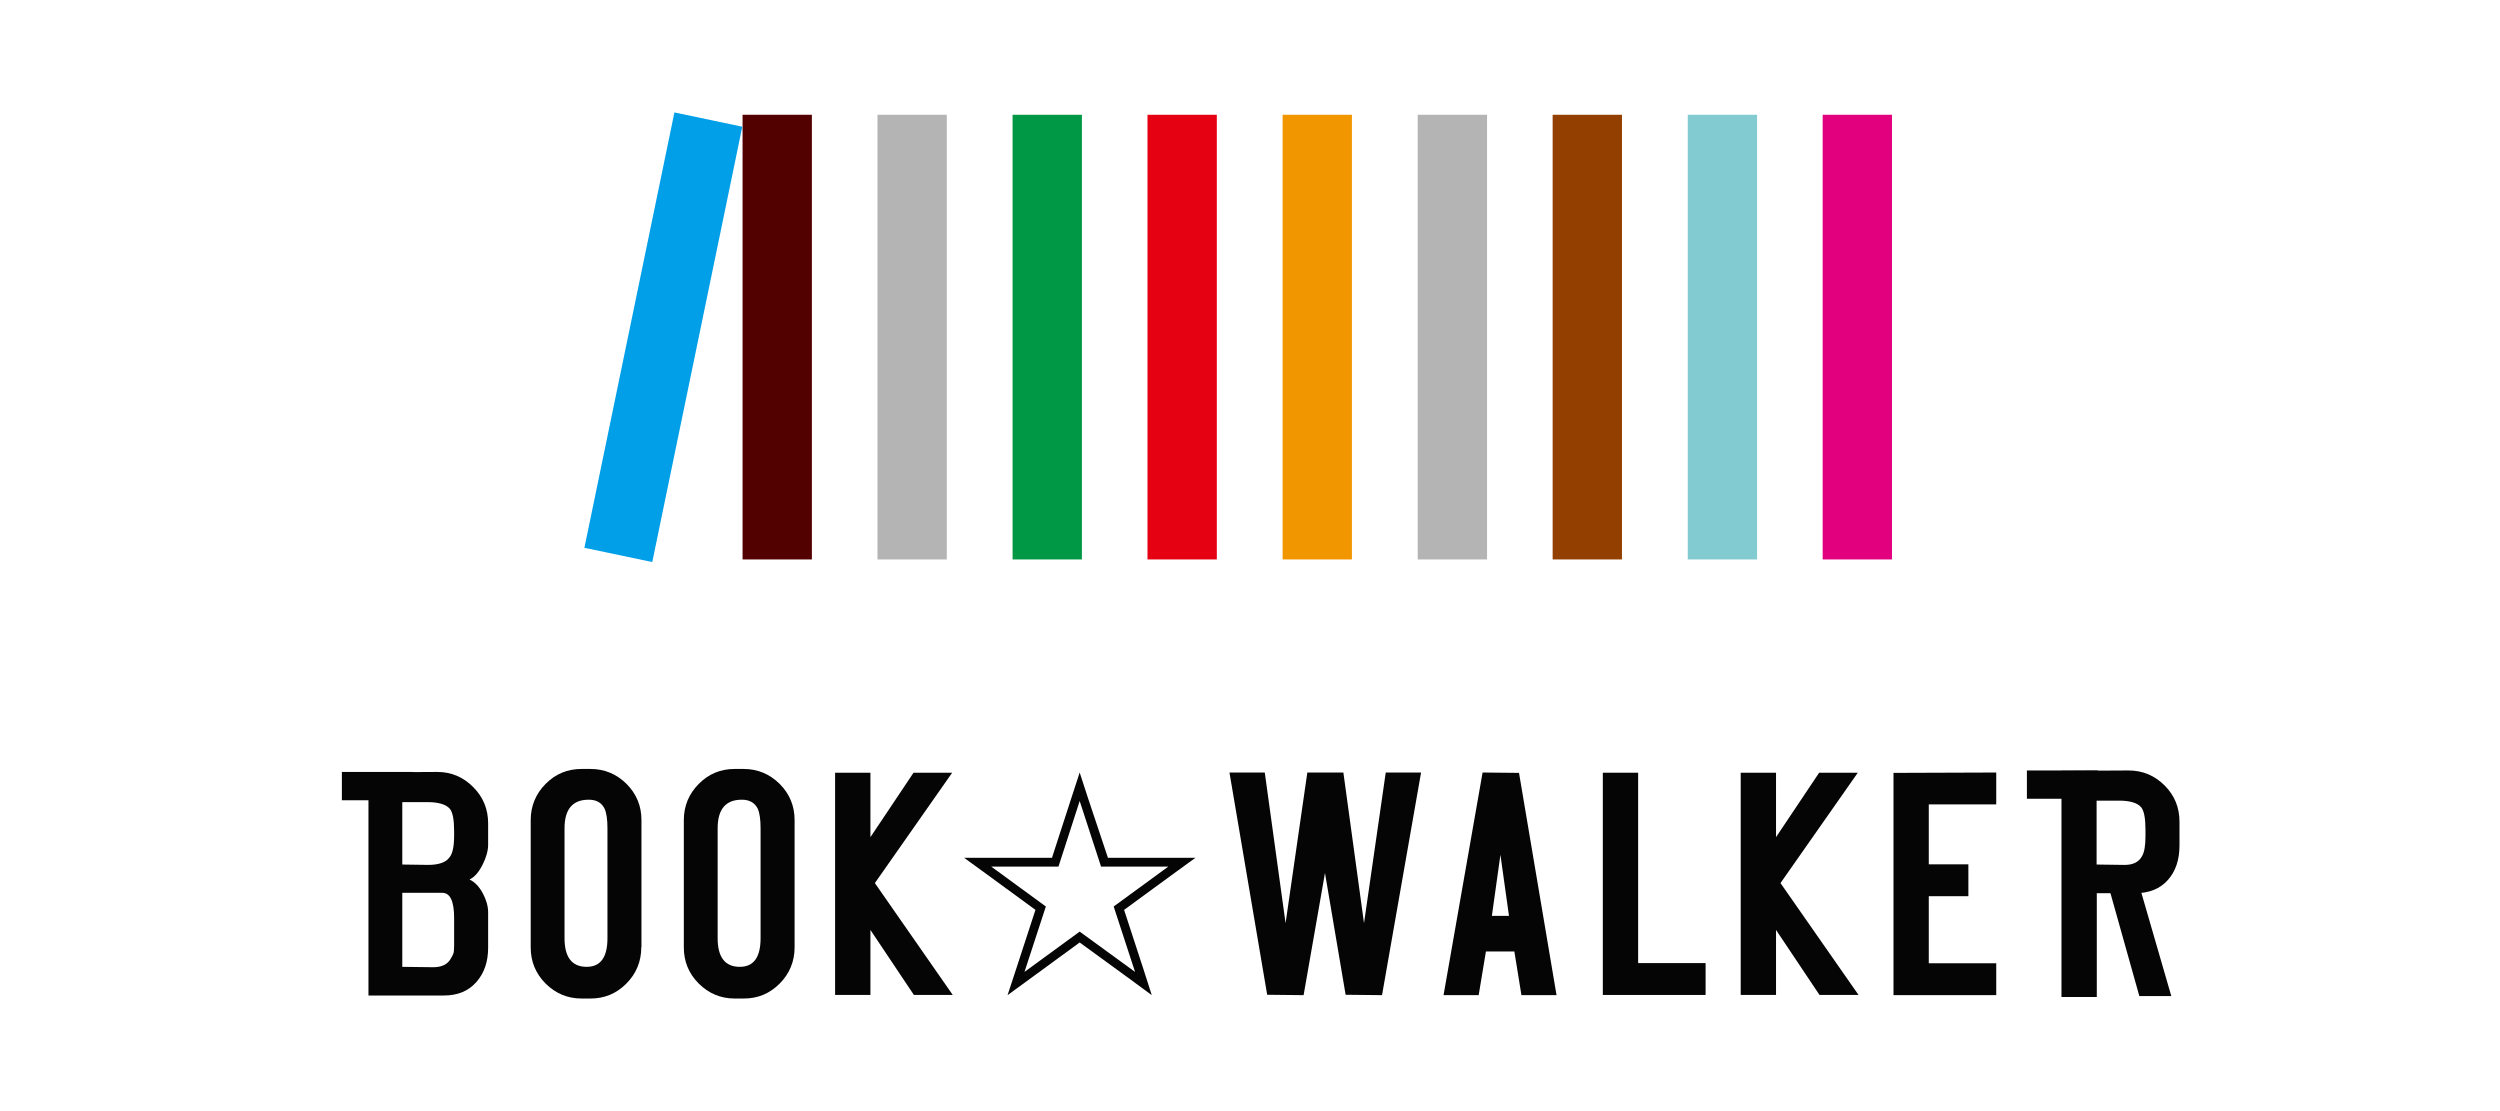
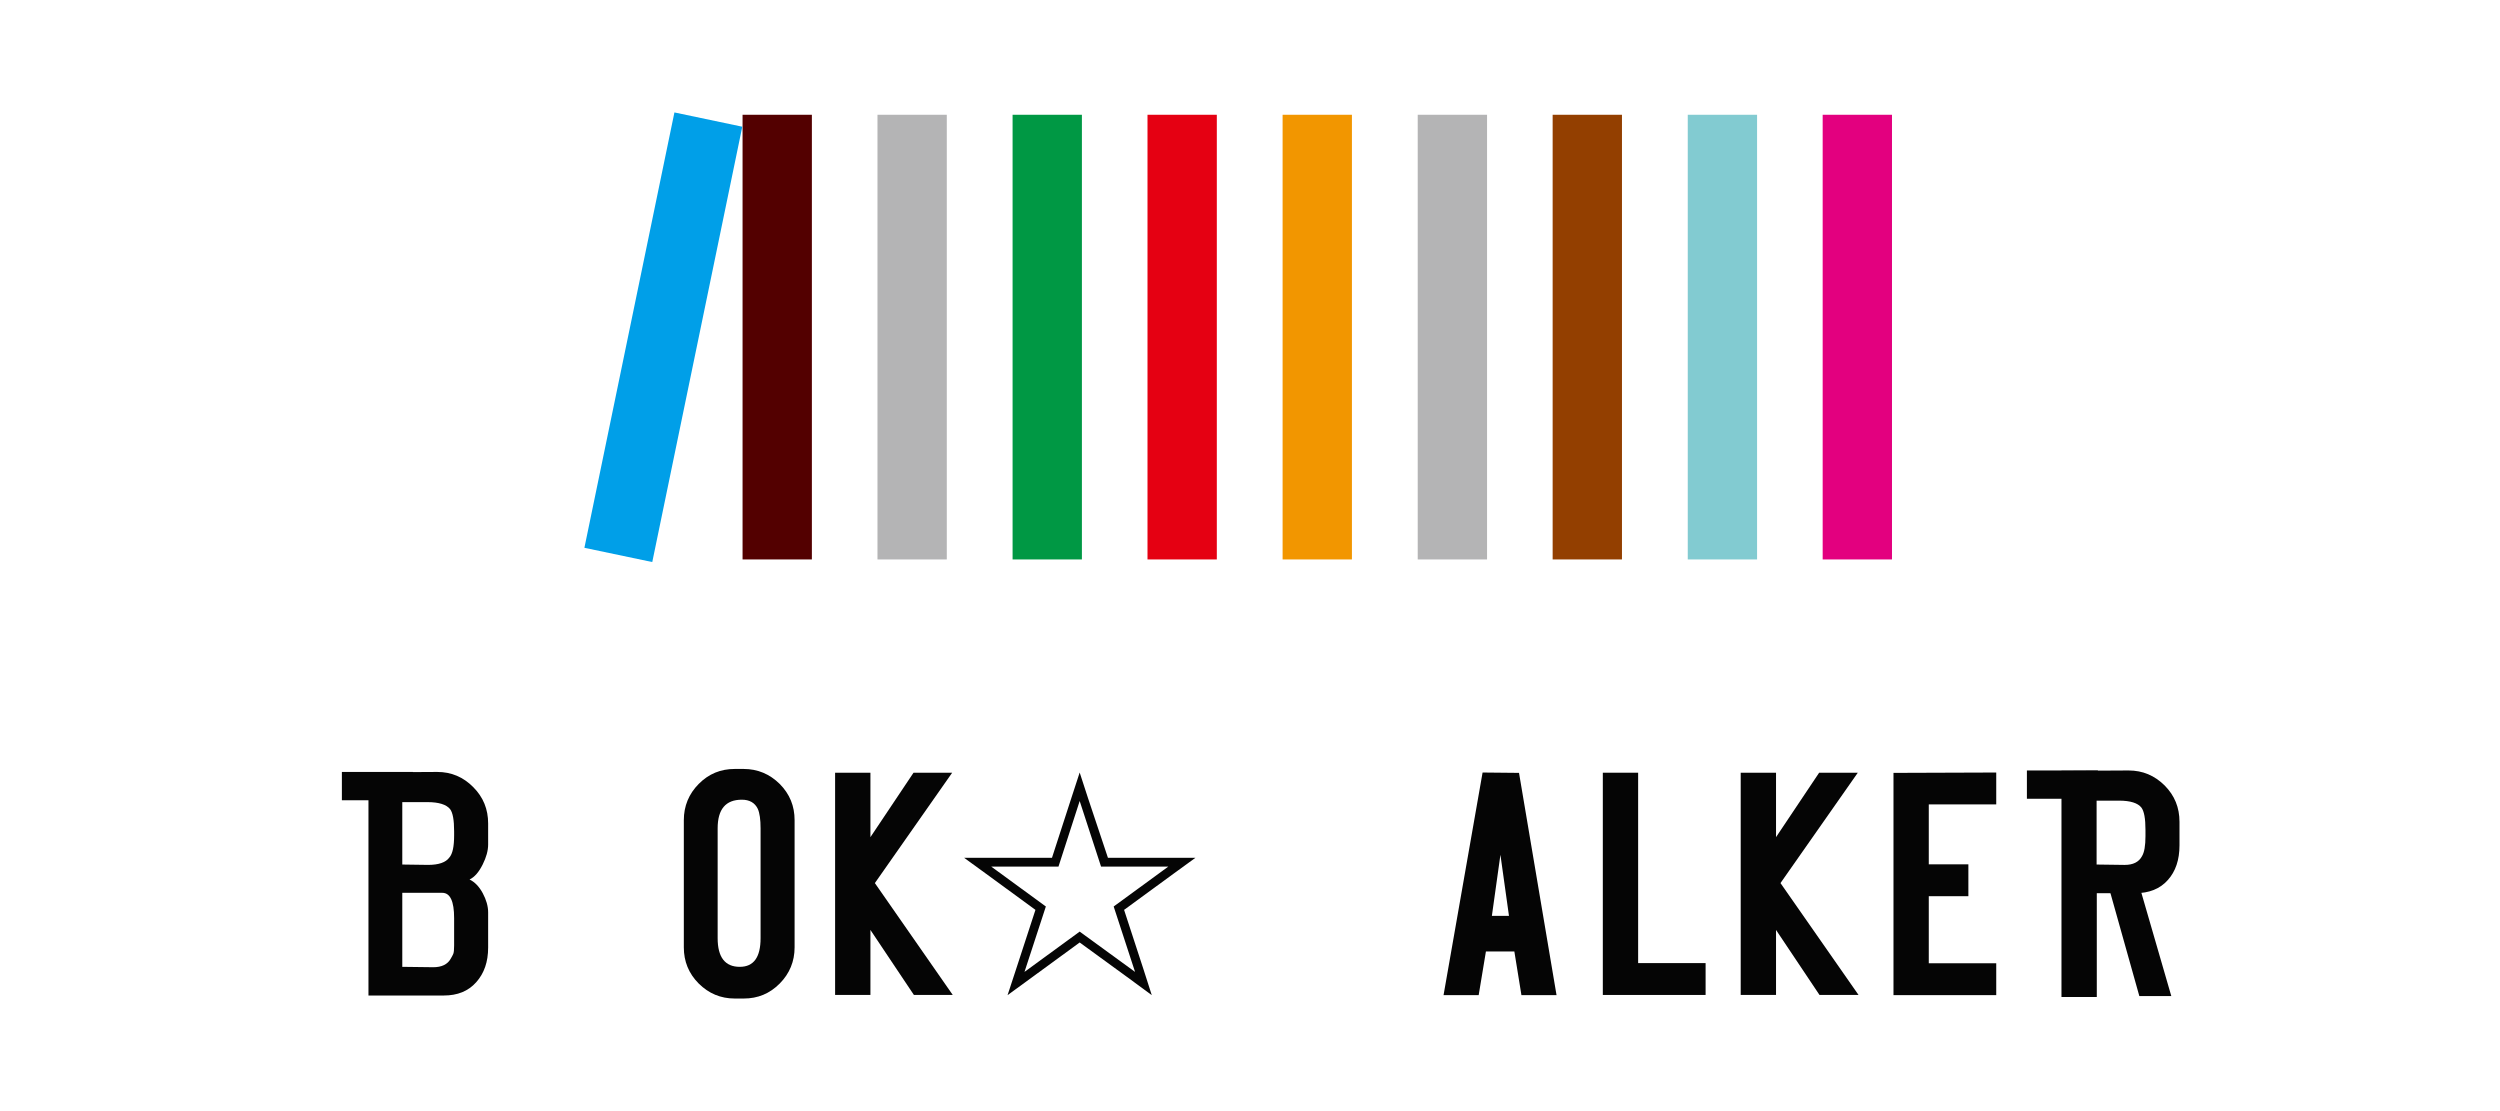
<svg xmlns="http://www.w3.org/2000/svg" width="117" height="52" viewBox="0 0 117 52" fill="none">
  <rect width="117" height="52" fill="white" />
  <path d="M53.856 31.072V32.176H55.92C55.872 31.808 55.856 31.376 55.856 30.784V21.632C55.856 21.04 55.872 20.72 55.904 20.304C55.536 20.336 55.248 20.352 54.56 20.352H45.472C44.832 20.352 44.496 20.336 44.112 20.304C44.16 20.736 44.176 21.04 44.176 21.648V30.816C44.176 31.424 44.16 31.808 44.112 32.192H46.176V31.072H53.856ZM53.856 29.248H46.176V22.16H53.856V29.248ZM71.84 21.2C71.392 20.144 71.04 19.504 70.416 18.672L69.248 19.104C69.632 19.632 70.064 20.352 70.272 20.8H62.048C60.816 20.8 60.544 20.784 59.984 20.688V22.768C60.528 22.704 60.768 22.688 62.032 22.688H69.04V29.664H61.76C60.608 29.664 60.32 29.648 59.76 29.552V31.616C60.256 31.552 60.304 31.552 61.728 31.536L69.024 31.552V32.512H71.168C71.104 32.144 71.104 31.92 71.088 30.88V22.096C71.088 21.68 71.088 21.632 71.088 21.504L71.84 21.2ZM73.872 20.464C73.504 19.52 73.12 18.88 72.464 18.032L71.328 18.48C71.872 19.2 72.32 20.016 72.704 20.96L73.872 20.464Z" fill="white" />
  <path d="M50.633 5.371H47.389V26.182H50.633V5.371Z" fill="#009844" />
  <path d="M44.31 5.371H41.066V26.182H44.31V5.371Z" fill="#B4B4B5" />
  <path d="M37.996 5.371H34.752V26.182H37.996V5.371Z" fill="#530000" />
  <path d="M31.563 5.262L27.35 25.637L30.526 26.304L34.739 5.93L31.563 5.262Z" fill="#009FE8" />
  <path d="M75.908 5.371H72.664V26.182H75.908V5.371Z" fill="#933F00" />
  <path d="M69.594 5.371H66.349V26.182H69.594V5.371Z" fill="#B4B4B5" />
  <path d="M88.545 5.371H85.301V26.182H88.545V5.371Z" fill="#E3007F" />
  <path d="M82.231 5.371H78.987V26.182H82.231V5.371Z" fill="#82CBD1" />
  <path d="M63.27 5.371H60.026V26.182H63.27V5.371Z" fill="#F29600" />
  <path d="M56.947 5.371H53.703V26.182H56.947V5.371Z" fill="#E50012" />
  <path d="M53.903 46.573L52.877 45.818L50.529 44.108L48.189 45.818L47.154 46.573L47.554 45.354L48.459 42.582L46.145 40.89L45.119 40.144H46.389H49.233L50.137 37.355L50.529 36.154L50.92 37.355L51.851 40.144H54.677H55.947L54.921 40.89L52.607 42.582L53.512 45.354L53.903 46.573Z" fill="#050505" />
  <path d="M48.946 42.424L47.946 45.485L50.529 43.599L53.12 45.485L52.12 42.424L54.677 40.556H51.529L50.529 37.487L49.537 40.556H46.389L48.946 42.424Z" fill="white" />
-   <path d="M30.012 44.336C30.012 44.994 29.777 45.564 29.316 46.029C28.846 46.503 28.29 46.731 27.628 46.731H27.22C26.559 46.731 26.002 46.494 25.532 46.029C25.063 45.555 24.837 44.994 24.837 44.336V38.382C24.837 37.724 25.072 37.154 25.532 36.689C26.002 36.215 26.559 35.987 27.22 35.987H27.637C28.29 35.987 28.855 36.224 29.325 36.689C29.794 37.163 30.02 37.724 30.02 38.382V44.336H30.012ZM28.429 43.907V38.767C28.429 38.355 28.385 38.048 28.298 37.855C28.159 37.566 27.916 37.426 27.55 37.426C26.794 37.426 26.42 37.873 26.42 38.767V43.907C26.42 44.801 26.767 45.248 27.455 45.248C28.107 45.248 28.429 44.801 28.429 43.907Z" fill="#050505" />
  <path d="M37.187 44.336C37.187 44.994 36.952 45.564 36.491 46.029C36.021 46.503 35.465 46.731 34.804 46.731H34.386C33.725 46.731 33.169 46.494 32.699 46.029C32.229 45.555 32.003 44.994 32.003 44.336V38.382C32.003 37.724 32.238 37.154 32.699 36.689C33.169 36.215 33.725 35.987 34.386 35.987H34.804C35.456 35.987 36.021 36.224 36.491 36.689C36.961 37.163 37.187 37.724 37.187 38.382V44.336ZM35.595 43.907V38.767C35.595 38.355 35.552 38.048 35.465 37.855C35.326 37.566 35.073 37.426 34.717 37.426C33.96 37.426 33.586 37.873 33.586 38.767V43.907C33.586 44.801 33.934 45.248 34.621 45.248C35.273 45.248 35.595 44.801 35.595 43.907Z" fill="#050505" />
  <path d="M44.589 46.564H42.771L40.736 43.521V46.564H39.083V36.163H40.736V39.179L42.753 36.163H44.562L40.944 41.328L44.589 46.564Z" fill="#050505" />
-   <path d="M66.506 36.154L64.679 46.573L62.975 46.555L62.009 40.855L61.009 46.573L59.304 46.555L57.539 36.154H59.191L60.165 43.205L61.183 36.154H62.87L63.836 43.205L64.853 36.154H66.506Z" fill="#050505" />
  <path d="M72.846 46.573H71.203L70.872 44.529H69.541L69.202 46.573H67.558L69.385 36.154L71.09 36.171L72.846 46.573ZM70.62 42.863L70.22 40.004L69.82 42.863H70.62Z" fill="#050505" />
  <path d="M79.822 45.073V46.564H75.012V36.163H76.665V45.073H79.822Z" fill="#050505" />
  <path d="M86.98 46.564H85.153L83.118 43.521V46.564H81.465V36.163H83.118V39.179L85.136 36.163H86.945L83.327 41.328L86.98 46.564Z" fill="#050505" />
  <path d="M93.424 45.082V46.573H88.615V36.171L93.424 36.154V37.645H90.267V40.451H92.12V41.942H90.267V45.082H93.424Z" fill="#050505" />
  <path d="M22.845 44.345C22.845 45.011 22.662 45.547 22.288 45.967C21.914 46.388 21.41 46.59 20.766 46.59H17.244V36.145L20.462 36.127C21.123 36.127 21.679 36.364 22.149 36.838C22.619 37.311 22.845 37.873 22.845 38.539V39.522C22.845 39.811 22.758 40.118 22.593 40.451C22.41 40.819 22.21 41.047 21.975 41.161C22.219 41.276 22.427 41.495 22.593 41.802C22.758 42.109 22.845 42.416 22.845 42.696V44.345ZM21.253 39.092V38.907C21.253 38.381 21.192 38.031 21.062 37.864C20.888 37.653 20.54 37.539 20.001 37.539H18.827V40.46C19.34 40.469 20.018 40.477 20.035 40.477C20.523 40.477 20.862 40.363 21.027 40.135C21.184 39.96 21.253 39.609 21.253 39.092ZM21.253 44.248V42.968C21.253 42.179 21.07 41.784 20.697 41.784H18.827V45.248L20.279 45.266C20.67 45.266 20.949 45.134 21.097 44.862C21.201 44.661 21.253 44.678 21.253 44.248Z" fill="#050505" />
  <path d="M19.322 36.127H16V37.452H19.322V36.127Z" fill="#050505" />
  <path d="M102 39.566C102 40.241 101.817 40.785 101.452 41.188C101.087 41.6 100.574 41.802 99.921 41.802H98.13V46.661H96.477V36.075L99.617 36.058C100.278 36.058 100.834 36.294 101.304 36.759C101.774 37.233 102 37.794 102 38.461V39.566ZM100.408 39.136V38.838C100.408 38.312 100.347 37.969 100.217 37.794C100.052 37.584 99.704 37.47 99.173 37.47H98.121V40.46L99.434 40.478C99.826 40.478 100.095 40.346 100.243 40.074C100.356 39.89 100.408 39.574 100.408 39.136Z" fill="#050505" />
  <path d="M99.886 40.644L101.617 46.616H100.121L98.634 41.319" fill="#050505" />
  <path d="M98.182 36.058H94.859V37.382H98.182V36.058Z" fill="#050505" />
</svg>